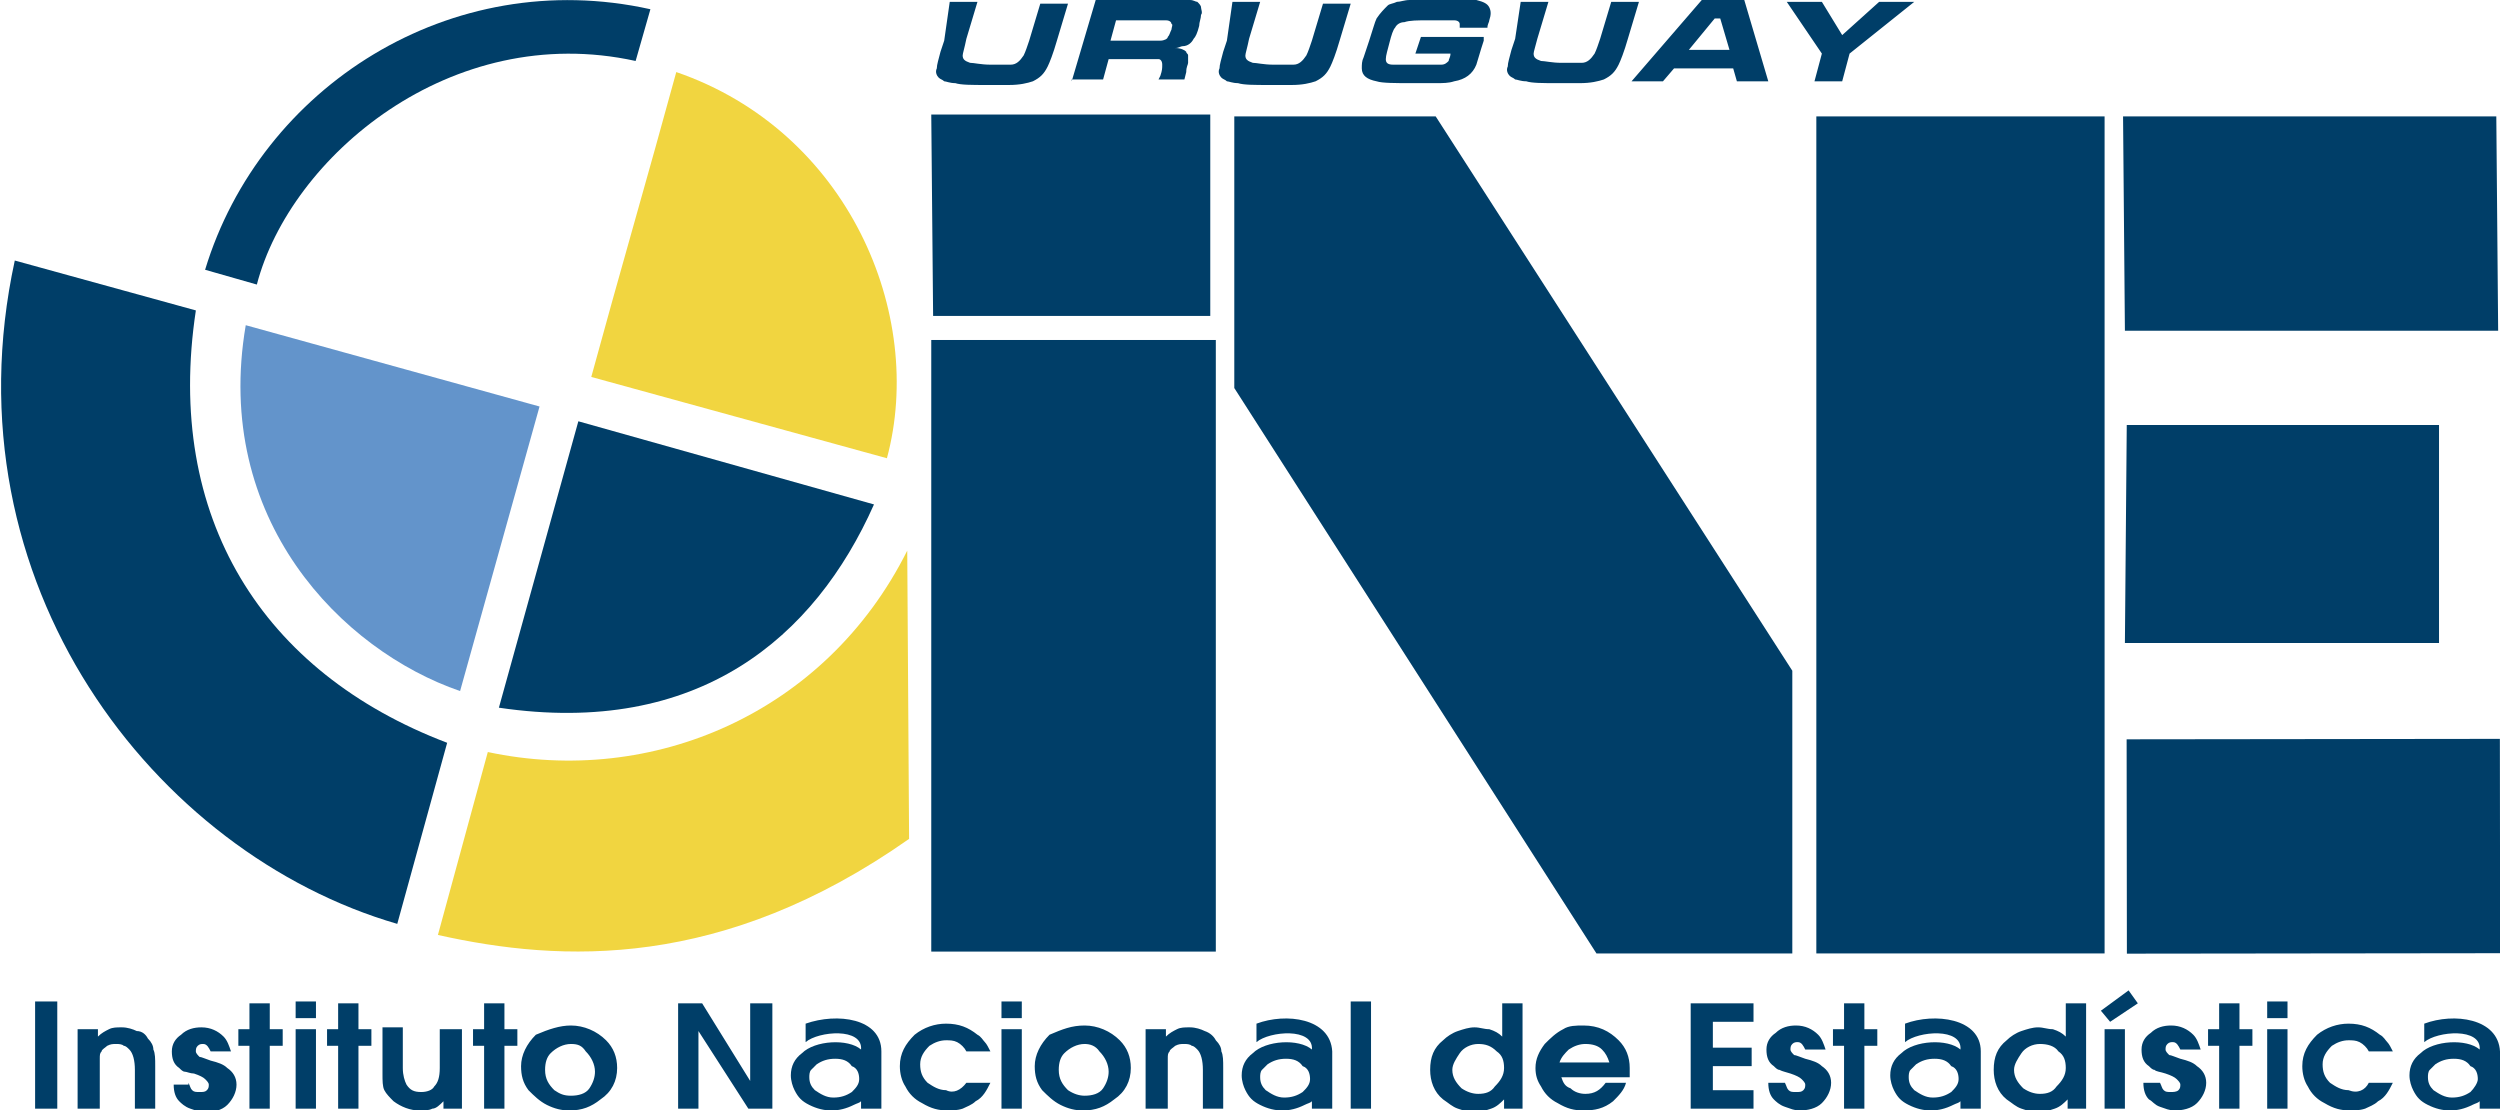
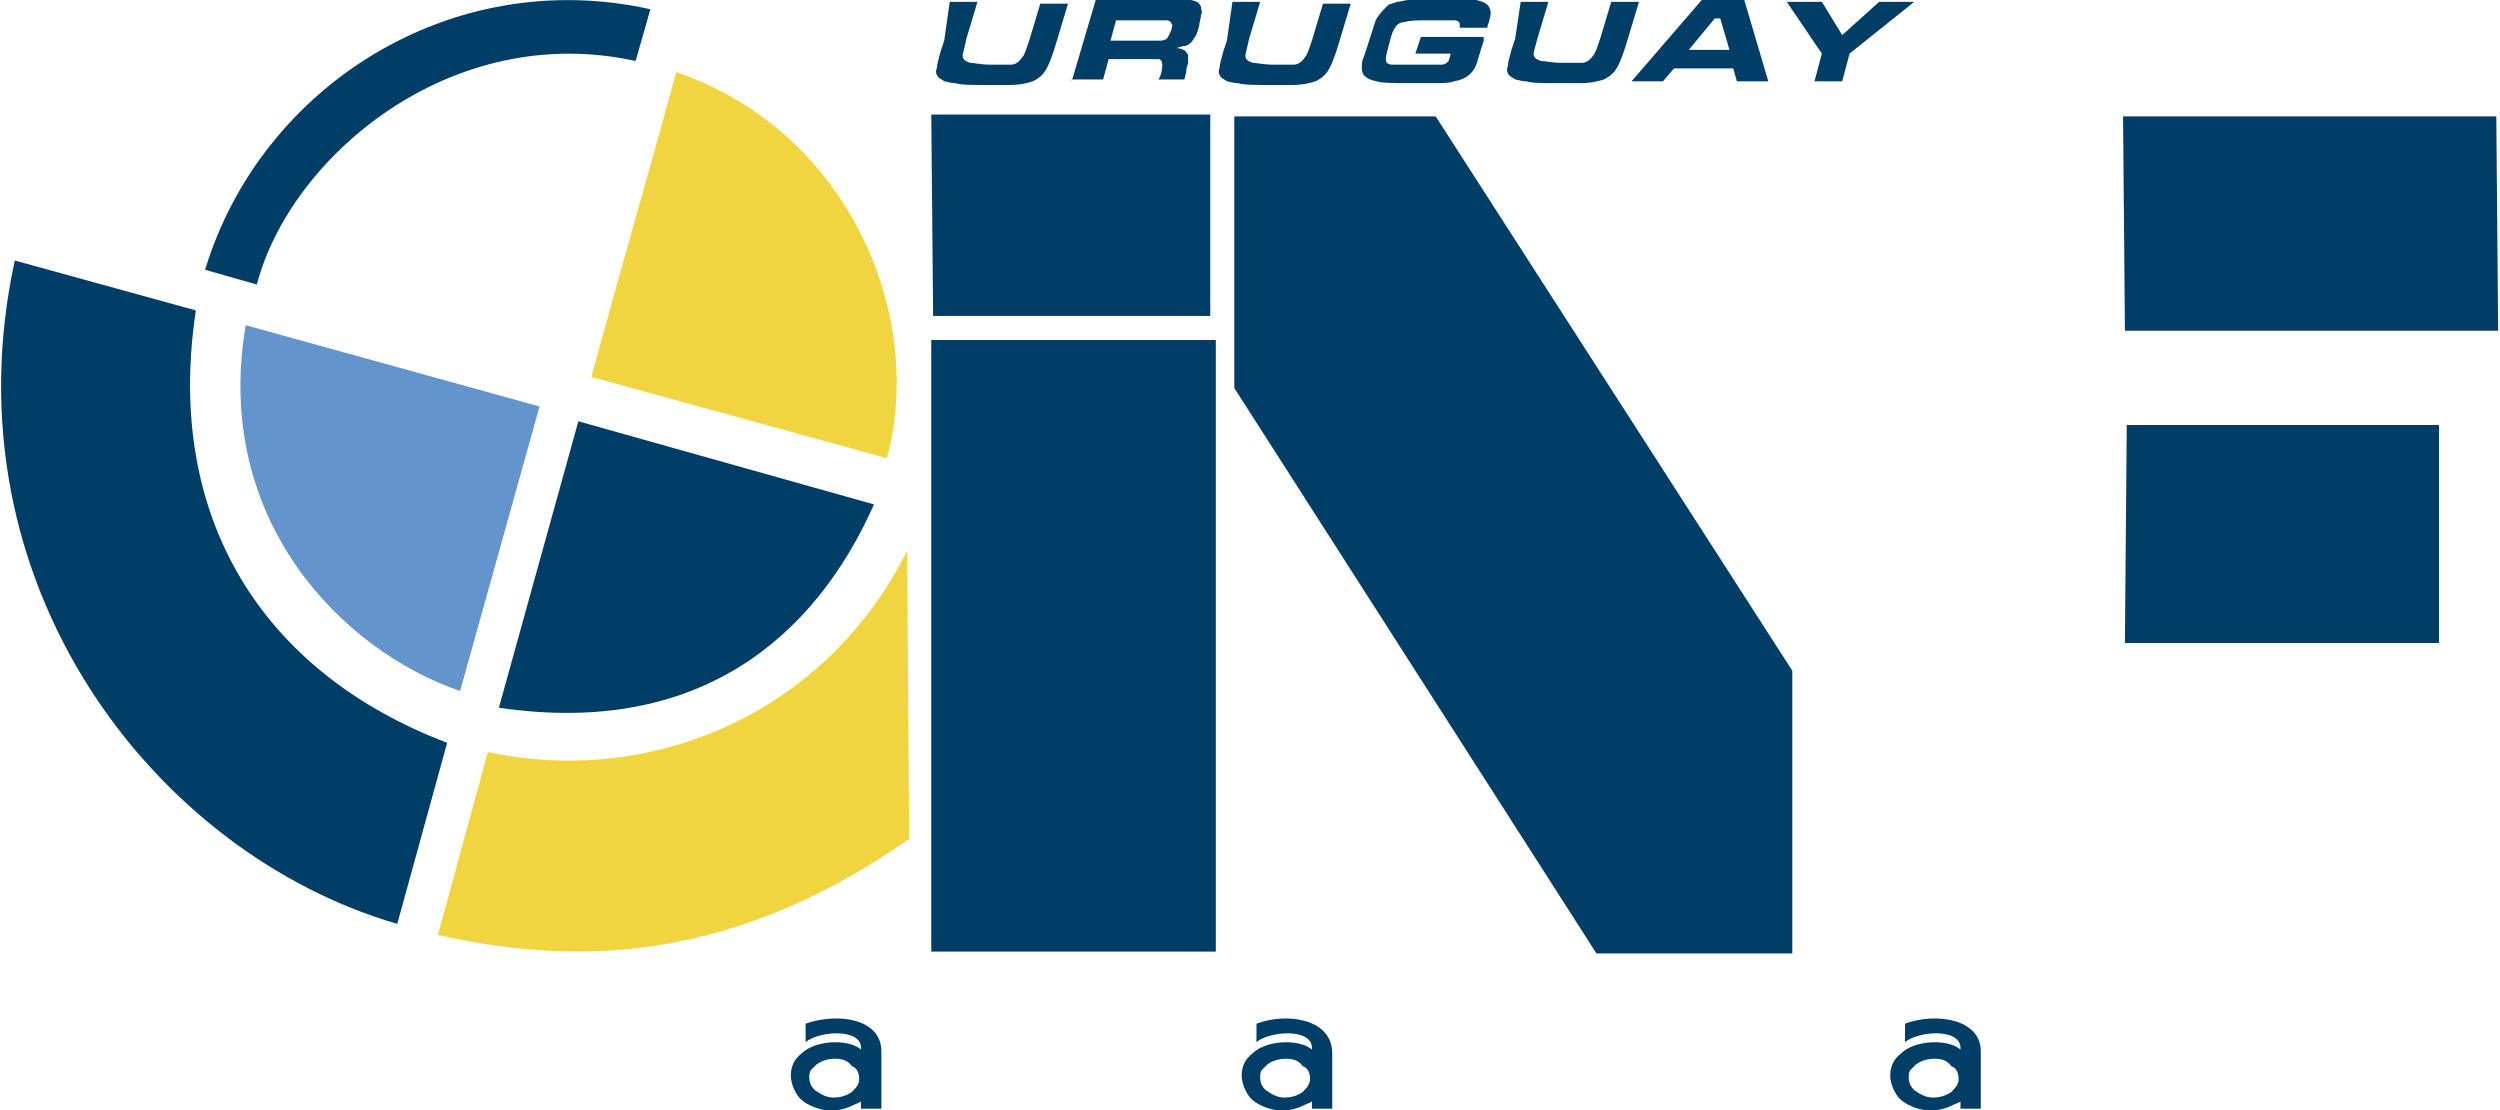
<svg xmlns="http://www.w3.org/2000/svg" xmlns:xlink="http://www.w3.org/1999/xlink" version="1.1" id="Capa_1" x="0px" y="0px" viewBox="0 0 135.3 60.1" style="enable-background:new 0 0 135.3 60.1;" xml:space="preserve">
  <style type="text/css">
	.st0{clip-path:url(#SVGID_2_);fill:#003E68;}
	.st1{clip-path:url(#SVGID_2_);fill-rule:evenodd;clip-rule:evenodd;fill:#003E68;}
	.st2{clip-path:url(#SVGID_2_);fill-rule:evenodd;clip-rule:evenodd;fill:#F1D540;}
	.st3{clip-path:url(#SVGID_2_);fill-rule:evenodd;clip-rule:evenodd;fill:#6394CB;}
</style>
  <g>
    <defs>
      <rect id="SVGID_1_" width="135.3" height="60.1" />
    </defs>
    <clipPath id="SVGID_2_">
      <use xlink:href="#SVGID_1_" style="overflow:visible;" />
    </clipPath>
-     <path class="st0" d="M1.9,54.2h1.2V60H1.9V54.2z M4.2,60v-4.3h1.1v0.4c0.2-0.2,0.4-0.3,0.6-0.4c0.2-0.1,0.4-0.1,0.7-0.1   c0.3,0,0.6,0.1,0.8,0.2C7.7,55.8,7.9,56,8,56.2c0.2,0.2,0.3,0.4,0.3,0.6c0.1,0.2,0.1,0.5,0.1,0.9V60H7.3v-2.1   c0-0.5-0.1-0.9-0.3-1.1c-0.1-0.1-0.2-0.2-0.3-0.2c-0.1-0.1-0.3-0.1-0.4-0.1c-0.2,0-0.3,0-0.5,0.1c-0.1,0.1-0.3,0.2-0.3,0.3   c-0.1,0.1-0.1,0.2-0.1,0.4c0,0.2,0,0.4,0,0.7v2H4.2z M10.2,58.6c0.1,0.2,0.1,0.3,0.2,0.4c0.1,0.1,0.2,0.1,0.4,0.1   c0.2,0,0.3,0,0.4-0.1c0.1-0.1,0.1-0.2,0.1-0.3c0-0.1-0.1-0.2-0.2-0.3c-0.1-0.1-0.3-0.2-0.6-0.3C10.3,58.1,10.1,58,10,58   c-0.1,0-0.2-0.1-0.3-0.2c-0.3-0.2-0.4-0.5-0.4-0.9c0-0.4,0.2-0.7,0.5-0.9c0.3-0.3,0.7-0.4,1.1-0.4c0.5,0,0.9,0.2,1.2,0.5   c0.2,0.2,0.3,0.5,0.4,0.8h-1.1c-0.1-0.2-0.2-0.4-0.4-0.4c-0.1,0-0.2,0-0.3,0.1c-0.1,0.1-0.1,0.2-0.1,0.3c0,0.1,0.1,0.2,0.2,0.3   c0.1,0,0.3,0.1,0.6,0.2c0.4,0.1,0.7,0.2,0.9,0.4c0.3,0.2,0.5,0.5,0.5,0.9c0,0.4-0.2,0.8-0.5,1.1c-0.3,0.3-0.8,0.4-1.2,0.4   c-0.3,0-0.5-0.1-0.8-0.2c-0.3-0.1-0.5-0.3-0.6-0.4c-0.2-0.2-0.3-0.5-0.3-0.9H10.2z M13.5,60v-3.4h-0.6v-0.9h0.6v-1.4h1.1v1.4h0.7   v0.9h-0.7V60H13.5z M16,55.7h1.1V60H16V55.7z M16,54.2h1.1v0.9H16V54.2z M18.3,60v-3.4h-0.6v-0.9h0.6v-1.4h1.1v1.4h0.7v0.9h-0.7V60   H18.3z M23.9,55.7H25V60h-1v-0.4c-0.2,0.2-0.4,0.4-0.6,0.4c-0.2,0.1-0.4,0.1-0.7,0.1c-0.5,0-1-0.2-1.4-0.5   c-0.2-0.2-0.4-0.4-0.5-0.6c-0.1-0.2-0.1-0.5-0.1-0.9v-2.5h1.1v2.2c0,0.4,0.1,0.7,0.2,0.9c0.2,0.3,0.4,0.4,0.8,0.4   c0.3,0,0.6-0.1,0.7-0.3c0.2-0.2,0.3-0.5,0.3-1V55.7z M26.2,60v-3.4h-0.6v-0.9h0.6v-1.4h1.1v1.4H28v0.9h-0.7V60H26.2z M30.9,55.5   c0.7,0,1.4,0.3,1.9,0.8c0.4,0.4,0.6,0.9,0.6,1.5c0,0.7-0.3,1.3-0.9,1.7c-0.5,0.4-1,0.6-1.7,0.6c-0.4,0-0.8-0.1-1.2-0.3   c-0.4-0.2-0.7-0.5-1-0.8c-0.3-0.4-0.4-0.8-0.4-1.3c0-0.6,0.3-1.2,0.8-1.7C29.7,55.7,30.3,55.5,30.9,55.5 M30.9,56.5   c-0.4,0-0.8,0.2-1.1,0.5c-0.2,0.2-0.3,0.5-0.3,0.9c0,0.5,0.2,0.8,0.5,1.1c0.3,0.2,0.5,0.3,0.9,0.3c0.4,0,0.8-0.1,1-0.4   c0.2-0.3,0.3-0.6,0.3-0.9c0-0.4-0.2-0.8-0.5-1.1C31.5,56.6,31.3,56.5,30.9,56.5 M36.7,60v-5.7H38l2.6,4.2v-4.2h1.2V60h-1.3   l-2.7-4.2V60H36.7z M52.3,58.6h1.3c-0.2,0.4-0.4,0.8-0.8,1c-0.2,0.2-0.5,0.3-0.7,0.4c-0.3,0.1-0.6,0.1-0.8,0.1   c-0.5,0-0.9-0.1-1.4-0.4c-0.4-0.2-0.7-0.5-0.9-0.9c-0.2-0.3-0.3-0.7-0.3-1.1c0-0.7,0.3-1.2,0.8-1.7c0.5-0.4,1.1-0.6,1.7-0.6   c0.7,0,1.2,0.2,1.7,0.6c0.2,0.1,0.3,0.3,0.4,0.4c0.1,0.1,0.2,0.3,0.3,0.5h-1.3c-0.1-0.2-0.3-0.4-0.5-0.5c-0.2-0.1-0.4-0.1-0.6-0.1   c-0.3,0-0.6,0.1-0.9,0.3c-0.3,0.3-0.5,0.6-0.5,1c0,0.4,0.1,0.7,0.4,1c0.3,0.2,0.6,0.4,1,0.4C51.6,59.2,52,59,52.3,58.6 M54.2,55.7   h1.1V60h-1.1V55.7z M54.2,54.2h1.1v0.9h-1.1V54.2z M58.7,55.5c0.7,0,1.4,0.3,1.9,0.8c0.4,0.4,0.6,0.9,0.6,1.5   c0,0.7-0.3,1.3-0.9,1.7c-0.5,0.4-1,0.6-1.7,0.6c-0.4,0-0.8-0.1-1.2-0.3c-0.4-0.2-0.7-0.5-1-0.8c-0.3-0.4-0.4-0.8-0.4-1.3   c0-0.6,0.3-1.2,0.8-1.7C57.5,55.7,58,55.5,58.7,55.5 M58.7,56.5c-0.4,0-0.8,0.2-1.1,0.5c-0.2,0.2-0.3,0.5-0.3,0.9   c0,0.5,0.2,0.8,0.5,1.1c0.3,0.2,0.6,0.3,0.9,0.3c0.4,0,0.8-0.1,1-0.4c0.2-0.3,0.3-0.6,0.3-0.9c0-0.4-0.2-0.8-0.5-1.1   C59.3,56.6,59,56.5,58.7,56.5 M62,60v-4.3h1.1v0.4c0.2-0.2,0.4-0.3,0.6-0.4c0.2-0.1,0.4-0.1,0.7-0.1c0.3,0,0.6,0.1,0.8,0.2   c0.3,0.1,0.5,0.3,0.6,0.5c0.2,0.2,0.3,0.4,0.3,0.6c0.1,0.2,0.1,0.5,0.1,0.9V60h-1.1v-2.1c0-0.5-0.1-0.9-0.3-1.1   c-0.1-0.1-0.2-0.2-0.3-0.2c-0.1-0.1-0.3-0.1-0.4-0.1c-0.2,0-0.3,0-0.5,0.1c-0.1,0.1-0.3,0.2-0.3,0.3c-0.1,0.1-0.1,0.2-0.1,0.4   c0,0.2,0,0.4,0,0.7v2H62z M73.1,54.2h1.1V60h-1.1V54.2z M82.4,54.2V60h-1v-0.5c-0.2,0.2-0.4,0.4-0.7,0.5c-0.3,0.1-0.6,0.2-0.9,0.2   c-0.3,0-0.6-0.1-0.9-0.2c-0.3-0.1-0.5-0.3-0.8-0.5c-0.5-0.4-0.7-1-0.7-1.6c0-0.7,0.2-1.2,0.7-1.6c0.2-0.2,0.5-0.4,0.8-0.5   c0.3-0.1,0.6-0.2,0.9-0.2c0.3,0,0.5,0.1,0.8,0.1c0.3,0.1,0.5,0.2,0.7,0.4v-1.8H82.4z M80,56.5c-0.4,0-0.8,0.2-1,0.5   c-0.2,0.3-0.4,0.6-0.4,0.9c0,0.4,0.2,0.7,0.5,1c0.3,0.2,0.6,0.3,0.9,0.3c0.4,0,0.7-0.1,0.9-0.4c0.3-0.3,0.5-0.6,0.5-1   c0-0.4-0.1-0.7-0.4-0.9C80.7,56.6,80.4,56.5,80,56.5 M88.2,58.3h-3.7c0.1,0.3,0.2,0.5,0.5,0.6c0.2,0.2,0.5,0.3,0.8,0.3   c0.5,0,0.8-0.2,1.1-0.6H88c-0.1,0.4-0.4,0.7-0.7,1c-0.5,0.4-1,0.5-1.6,0.5c-0.5,0-0.9-0.1-1.4-0.4c-0.4-0.2-0.7-0.5-0.9-0.9   c-0.2-0.3-0.3-0.6-0.3-1c0-0.5,0.2-0.9,0.5-1.3c0.3-0.3,0.6-0.6,1-0.8c0.3-0.2,0.7-0.2,1.1-0.2c0.8,0,1.4,0.3,1.9,0.8   c0.4,0.4,0.6,0.9,0.6,1.5C88.2,57.9,88.2,58.1,88.2,58.3 M87.1,57.5c-0.1-0.3-0.2-0.5-0.4-0.7c-0.2-0.2-0.5-0.3-0.9-0.3   c-0.3,0-0.6,0.1-0.9,0.3c-0.2,0.2-0.4,0.4-0.5,0.7H87.1z M91.5,60v-5.7h3.4v1h-2.2v1.4h2.1v1h-2.1V59h2.2v1H91.5z M96.6,58.6   c0.1,0.2,0.1,0.3,0.2,0.4c0.1,0.1,0.2,0.1,0.4,0.1c0.2,0,0.3,0,0.4-0.1c0.1-0.1,0.1-0.2,0.1-0.3c0-0.1-0.1-0.2-0.2-0.3   c-0.1-0.1-0.3-0.2-0.6-0.3c-0.3-0.1-0.4-0.1-0.6-0.2c-0.1,0-0.2-0.1-0.3-0.2c-0.3-0.2-0.4-0.5-0.4-0.9c0-0.4,0.2-0.7,0.5-0.9   c0.3-0.3,0.7-0.4,1.1-0.4c0.5,0,0.9,0.2,1.2,0.5c0.2,0.2,0.3,0.5,0.4,0.8h-1.1c-0.1-0.2-0.2-0.4-0.4-0.4c-0.1,0-0.2,0-0.3,0.1   c-0.1,0.1-0.1,0.2-0.1,0.3c0,0.1,0.1,0.2,0.2,0.3c0.1,0,0.3,0.1,0.6,0.2c0.4,0.1,0.7,0.2,0.9,0.4c0.3,0.2,0.5,0.5,0.5,0.9   c0,0.4-0.2,0.8-0.5,1.1c-0.3,0.3-0.8,0.4-1.2,0.4c-0.3,0-0.5-0.1-0.8-0.2c-0.3-0.1-0.5-0.3-0.6-0.4c-0.2-0.2-0.3-0.5-0.3-0.9H96.6z    M99.8,60v-3.4h-0.6v-0.9h0.6v-1.4h1.1v1.4h0.7v0.9h-0.7V60H99.8z M112.9,54.2V60h-1v-0.5c-0.2,0.2-0.4,0.4-0.7,0.5   c-0.3,0.1-0.6,0.2-0.9,0.2c-0.3,0-0.6-0.1-0.9-0.2c-0.3-0.1-0.5-0.3-0.8-0.5c-0.5-0.4-0.7-1-0.7-1.6c0-0.7,0.2-1.2,0.7-1.6   c0.2-0.2,0.5-0.4,0.8-0.5c0.3-0.1,0.6-0.2,0.9-0.2c0.3,0,0.5,0.1,0.8,0.1c0.3,0.1,0.5,0.2,0.7,0.4v-1.8H112.9z M110.4,56.5   c-0.4,0-0.8,0.2-1,0.5c-0.2,0.3-0.4,0.6-0.4,0.9c0,0.4,0.2,0.7,0.5,1c0.3,0.2,0.6,0.3,0.9,0.3c0.4,0,0.7-0.1,0.9-0.4   c0.3-0.3,0.5-0.6,0.5-1c0-0.4-0.1-0.7-0.4-0.9C111.2,56.6,110.8,56.5,110.4,56.5 M113.9,55.7h1.1V60h-1.1V55.7z M114.2,55.3   l-0.5-0.6l1.5-1.1l0.5,0.7L114.2,55.3z M116.9,58.6c0.1,0.2,0.1,0.3,0.2,0.4c0.1,0.1,0.2,0.1,0.4,0.1c0.1,0,0.3,0,0.4-0.1   c0.1-0.1,0.1-0.2,0.1-0.3c0-0.1-0.1-0.2-0.2-0.3c-0.1-0.1-0.3-0.2-0.6-0.3c-0.3-0.1-0.5-0.1-0.6-0.2c-0.1,0-0.2-0.1-0.3-0.2   c-0.3-0.2-0.4-0.5-0.4-0.9c0-0.4,0.2-0.7,0.5-0.9c0.3-0.3,0.7-0.4,1.1-0.4c0.5,0,0.9,0.2,1.2,0.5c0.2,0.2,0.3,0.5,0.4,0.8h-1.1   c-0.1-0.2-0.2-0.4-0.4-0.4c-0.1,0-0.2,0-0.3,0.1c-0.1,0.1-0.1,0.2-0.1,0.3c0,0.1,0.1,0.2,0.2,0.3c0.1,0,0.3,0.1,0.6,0.2   c0.4,0.1,0.7,0.2,0.9,0.4c0.3,0.2,0.5,0.5,0.5,0.9c0,0.4-0.2,0.8-0.5,1.1c-0.3,0.3-0.8,0.4-1.2,0.4c-0.3,0-0.5-0.1-0.8-0.2   c-0.3-0.1-0.4-0.3-0.6-0.4c-0.2-0.2-0.3-0.5-0.3-0.9H116.9z M120.1,60v-3.4h-0.6v-0.9h0.6v-1.4h1.1v1.4h0.7v0.9h-0.7V60H120.1z    M122.7,55.7h1.1V60h-1.1V55.7z M122.7,54.2h1.1v0.9h-1.1V54.2z M128.2,58.6h1.3c-0.2,0.4-0.4,0.8-0.8,1c-0.2,0.2-0.5,0.3-0.7,0.4   c-0.3,0.1-0.6,0.1-0.8,0.1c-0.5,0-0.9-0.1-1.4-0.4c-0.4-0.2-0.7-0.5-0.9-0.9c-0.2-0.3-0.3-0.7-0.3-1.1c0-0.7,0.3-1.2,0.8-1.7   c0.5-0.4,1.1-0.6,1.7-0.6c0.7,0,1.2,0.2,1.7,0.6c0.2,0.1,0.3,0.3,0.4,0.4c0.1,0.1,0.2,0.3,0.3,0.5h-1.3c-0.1-0.2-0.3-0.4-0.5-0.5   c-0.2-0.1-0.4-0.1-0.6-0.1c-0.3,0-0.6,0.1-0.9,0.3c-0.3,0.3-0.5,0.6-0.5,1c0,0.4,0.1,0.7,0.4,1c0.3,0.2,0.6,0.4,1,0.4   C127.6,59.2,128,59,128.2,58.6" />
    <path class="st0" d="M47.7,56.9V60h-1.1v-0.4c-0.1,0.1-0.2,0.1-0.4,0.2c-0.4,0.2-0.8,0.3-1.2,0.3c-0.4,0-0.8-0.1-1.2-0.3   c-0.4-0.2-0.6-0.4-0.8-0.8c-0.1-0.2-0.2-0.5-0.2-0.8c0-0.5,0.2-0.9,0.6-1.2c0.7-0.7,2.5-0.8,3.2-0.2c0.1-1.2-2.3-1-3-0.4l0-1   C45.3,54.8,47.7,55.1,47.7,56.9 M45.2,57.3c-0.4,0-0.7,0.1-1,0.3c-0.1,0.1-0.2,0.2-0.3,0.3c-0.1,0.1-0.1,0.3-0.1,0.4   c0,0.3,0.1,0.5,0.3,0.7c0.3,0.2,0.6,0.4,1,0.4c0.4,0,0.7-0.1,1-0.3c0.2-0.2,0.4-0.4,0.4-0.7c0-0.3-0.1-0.6-0.4-0.7   C45.9,57.4,45.6,57.3,45.2,57.3" />
    <path class="st0" d="M72.1,56.9V60h-1.1v-0.4c-0.1,0.1-0.2,0.1-0.4,0.2c-0.4,0.2-0.8,0.3-1.2,0.3c-0.4,0-0.8-0.1-1.2-0.3   c-0.4-0.2-0.6-0.4-0.8-0.8c-0.1-0.2-0.2-0.5-0.2-0.8c0-0.5,0.2-0.9,0.6-1.2c0.7-0.7,2.5-0.8,3.2-0.2c0.1-1.2-2.3-1-3-0.4l0-1   C69.6,54.8,72,55.1,72.1,56.9 M69.6,57.3c-0.4,0-0.7,0.1-1,0.3c-0.1,0.1-0.2,0.2-0.3,0.3c-0.1,0.1-0.1,0.3-0.1,0.4   c0,0.3,0.1,0.5,0.3,0.7c0.3,0.2,0.6,0.4,1,0.4c0.4,0,0.7-0.1,1-0.3c0.2-0.2,0.4-0.4,0.4-0.7c0-0.3-0.1-0.6-0.4-0.7   C70.3,57.4,70,57.3,69.6,57.3" />
    <path class="st0" d="M107.2,56.9V60h-1.1v-0.4c-0.1,0.1-0.2,0.1-0.4,0.2c-0.4,0.2-0.8,0.3-1.2,0.3c-0.4,0-0.8-0.1-1.2-0.3   c-0.4-0.2-0.6-0.4-0.8-0.8c-0.1-0.2-0.2-0.5-0.2-0.8c0-0.5,0.2-0.9,0.6-1.2c0.7-0.7,2.5-0.8,3.2-0.2c0.1-1.2-2.3-1-3-0.4l0-1   C104.7,54.8,107.2,55.1,107.2,56.9 M104.7,57.3c-0.4,0-0.7,0.1-1,0.3c-0.1,0.1-0.2,0.2-0.3,0.3c-0.1,0.1-0.1,0.3-0.1,0.4   c0,0.3,0.1,0.5,0.3,0.7c0.3,0.2,0.6,0.4,1,0.4c0.4,0,0.7-0.1,1-0.3c0.2-0.2,0.4-0.4,0.4-0.7c0-0.3-0.1-0.6-0.4-0.7   C105.4,57.4,105.1,57.3,104.7,57.3" />
-     <path class="st0" d="M135.3,56.9V60h-1.1v-0.4c-0.1,0.1-0.2,0.1-0.4,0.2c-0.4,0.2-0.8,0.3-1.2,0.3c-0.4,0-0.8-0.1-1.2-0.3   c-0.4-0.2-0.6-0.4-0.8-0.8c-0.1-0.2-0.2-0.5-0.2-0.8c0-0.5,0.2-0.9,0.6-1.2c0.7-0.7,2.5-0.8,3.2-0.2c0.1-1.2-2.3-1-3-0.4l0-1   C132.8,54.8,135.2,55.1,135.3,56.9 M132.8,57.3c-0.4,0-0.7,0.1-1,0.3c-0.1,0.1-0.2,0.2-0.3,0.3c-0.1,0.1-0.1,0.3-0.1,0.4   c0,0.3,0.1,0.5,0.3,0.7c0.3,0.2,0.6,0.4,1,0.4c0.4,0,0.7-0.1,1-0.3c0.2-0.2,0.4-0.5,0.4-0.7c0-0.3-0.1-0.6-0.4-0.7   C133.5,57.4,133.2,57.3,132.8,57.3" />
    <polygon class="st1" points="50.4,18.4 65.8,18.4 65.8,51.5 50.4,51.5  " />
    <polygon class="st1" points="114.9,6.3 135.1,6.3 135.2,17.9 115,17.9  " />
    <polygon class="st1" points="66.8,6.3 77.7,6.3 97,36.3 97,51.6 86.4,51.6 66.8,21  " />
    <polygon class="st1" points="50.5,17.1 65.5,17.1 65.5,6.2 50.4,6.2  " />
-     <rect x="115.1" y="40" transform="matrix(1 -1.210026e-03 1.210026e-03 1 -5.532601e-02 0.151)" class="st1" width="20.2" height="11.6" />
    <polygon class="st1" points="115.1,23 115,34.8 132,34.8 132,23  " />
    <path class="st0" d="M51.4,0.1h1.5l-0.6,2c-0.1,0.5-0.2,0.8-0.2,0.9c0,0.2,0.1,0.3,0.4,0.4c0.2,0,0.6,0.1,1.1,0.1   c0.5,0,0.9,0,1.1,0c0.3,0,0.5-0.2,0.7-0.5c0.1-0.2,0.2-0.5,0.3-0.8l0.6-2h1.5l-0.6,2c-0.2,0.7-0.4,1.2-0.5,1.4   c-0.2,0.4-0.4,0.6-0.8,0.8c-0.3,0.1-0.7,0.2-1.3,0.2c-0.3,0-0.7,0-1.2,0c-0.8,0-1.4,0-1.7-0.1c-0.3,0-0.5-0.1-0.6-0.1   c-0.1-0.1-0.2-0.1-0.3-0.2c-0.1-0.1-0.2-0.3-0.1-0.5c0-0.2,0.1-0.5,0.2-0.9l0.2-0.6L51.4,0.1z M58,4.4l1.3-4.4h3.6   c0.8,0,1.3,0,1.5,0c0.2,0,0.3,0.1,0.4,0.1c0.1,0.1,0.2,0.2,0.2,0.3c0,0.1,0.1,0.3,0,0.4c0,0.2-0.1,0.4-0.1,0.6   c-0.1,0.4-0.2,0.6-0.3,0.7c-0.1,0.2-0.3,0.4-0.6,0.4c-0.1,0-0.2,0.1-0.4,0.1c0.3,0,0.5,0.1,0.6,0.2c0,0.1,0.1,0.1,0.1,0.2   c0,0.1,0,0.2,0,0.4c0,0.1-0.1,0.2-0.1,0.5l-0.1,0.4h-1.4l0.1-0.2c0.1-0.3,0.1-0.4,0.1-0.6c0-0.2-0.1-0.3-0.2-0.3   c-0.1,0-0.3,0-0.6,0h-2.1l-0.3,1.1H58z M60.1,2.2h2.1c0.3,0,0.5,0,0.6,0c0.2,0,0.4-0.1,0.4-0.2c0.1-0.1,0.1-0.2,0.2-0.4   c0-0.1,0.1-0.3,0-0.3c0-0.1-0.1-0.2-0.3-0.2c-0.1,0-0.3,0-0.6,0h-2.1L60.1,2.2z M66.7,0.1h1.5l-0.6,2c-0.1,0.5-0.2,0.8-0.2,0.9   c0,0.2,0.1,0.3,0.4,0.4c0.2,0,0.6,0.1,1.1,0.1c0.5,0,0.9,0,1.1,0c0.3,0,0.5-0.2,0.7-0.5c0.1-0.2,0.2-0.5,0.3-0.8l0.6-2h1.5l-0.6,2   c-0.2,0.7-0.4,1.2-0.5,1.4c-0.2,0.4-0.4,0.6-0.8,0.8c-0.3,0.1-0.7,0.2-1.3,0.2c-0.3,0-0.7,0-1.2,0c-0.8,0-1.4,0-1.7-0.1   c-0.3,0-0.5-0.1-0.6-0.1c-0.1-0.1-0.2-0.1-0.3-0.2c-0.1-0.1-0.2-0.3-0.1-0.5c0-0.2,0.1-0.5,0.2-0.9l0.2-0.6L66.7,0.1z M76.9,2h3.4   c0,0.1,0,0.2,0,0.2c-0.2,0.6-0.3,1-0.4,1.3c-0.2,0.5-0.6,0.8-1.2,0.9c-0.3,0.1-0.6,0.1-1,0.1c-0.4,0-0.8,0-1.3,0   c-0.9,0-1.6,0-1.9-0.1c-0.5-0.1-0.8-0.3-0.8-0.7c0-0.2,0-0.4,0.1-0.6c0.1-0.3,0.2-0.6,0.3-0.9c0.2-0.6,0.3-1,0.4-1.2   c0.2-0.3,0.4-0.5,0.6-0.7c0.1-0.1,0.3-0.1,0.5-0.2c0.2,0,0.4-0.1,0.7-0.1c0.4,0,1-0.1,1.7-0.1c0.9,0,1.6,0,1.9,0.1   c0.4,0.1,0.6,0.2,0.7,0.4c0.1,0.2,0.1,0.4,0,0.7c0,0.1-0.1,0.2-0.1,0.4h-1.5c0-0.1,0-0.2,0-0.2c0-0.1-0.1-0.2-0.3-0.2   c-0.2,0-0.7,0-1.4,0c-0.6,0-1,0-1.3,0.1c-0.2,0-0.4,0.1-0.5,0.3c-0.1,0.1-0.2,0.4-0.3,0.8c-0.1,0.4-0.2,0.7-0.2,0.9   c0,0.2,0.1,0.3,0.4,0.3c0.1,0,0.5,0,1.2,0c0.7,0,1.2,0,1.4,0c0.2,0,0.3-0.1,0.4-0.2c0-0.1,0.1-0.2,0.1-0.4h-1.9L76.9,2z M82.3,0.1   h1.5l-0.6,2C83.1,2.5,83,2.8,83,2.9c0,0.2,0.1,0.3,0.4,0.4c0.2,0,0.6,0.1,1.1,0.1c0.5,0,0.9,0,1.1,0c0.3,0,0.5-0.2,0.7-0.5   c0.1-0.2,0.2-0.5,0.3-0.8l0.6-2h1.5l-0.6,2c-0.2,0.7-0.4,1.2-0.5,1.4c-0.2,0.4-0.4,0.6-0.8,0.8c-0.3,0.1-0.7,0.2-1.3,0.2   c-0.3,0-0.7,0-1.2,0c-0.8,0-1.4,0-1.7-0.1c-0.3,0-0.5-0.1-0.6-0.1c-0.1-0.1-0.2-0.1-0.3-0.2c-0.1-0.1-0.2-0.3-0.1-0.5   c0-0.2,0.1-0.5,0.2-0.9l0.2-0.6L82.3,0.1z M94,4.4h1.7l-1.3-4.4h-2.3l-3.8,4.4H90l0.6-0.7h3.2L94,4.4z M93.6,2.7h-2.2l1.4-1.7h0.3   L93.6,2.7z M96.7,0.1h1.9l1.1,1.8l2-1.8h1.9l-3.5,2.8l-0.4,1.5h-1.5l0.4-1.5L96.7,0.1z" />
    <path class="st2" d="M36.6,3.9c-1.5,5.5-3.1,11-4.6,16.5l16,4.4C50.1,17,45.9,7.1,36.6,3.9" />
    <path class="st3" d="M13.3,17.6L29.2,22l-4.3,15.4C18.5,35.2,11.5,28.1,13.3,17.6" />
    <path class="st1" d="M27,38.3l4.3-15.5l16,4.5C44.1,34.5,37.8,39.9,27,38.3" />
    <path class="st1" d="M11.1,14.6l2.8,0.8C15.7,8.5,24.4,1.1,34.4,3.3l0.8-2.8C24.4-1.9,14.1,4.7,11.1,14.6" />
    <path class="st1" d="M21.5,50l2.7-9.8c-10-3.8-15.3-12.2-13.6-23.4l-9.8-2.7C-3,31.6,8.4,46.2,21.5,50" />
-     <rect x="98.3" y="6.3" class="st1" width="15.6" height="45.3" />
    <path class="st2" d="M49.1,29.8c-4.4,8.8-13.8,12.8-22.7,10.9l-2.7,9.9c6.7,1.5,15.4,1.9,25.5-5.2L49.1,29.8z" />
  </g>
</svg>